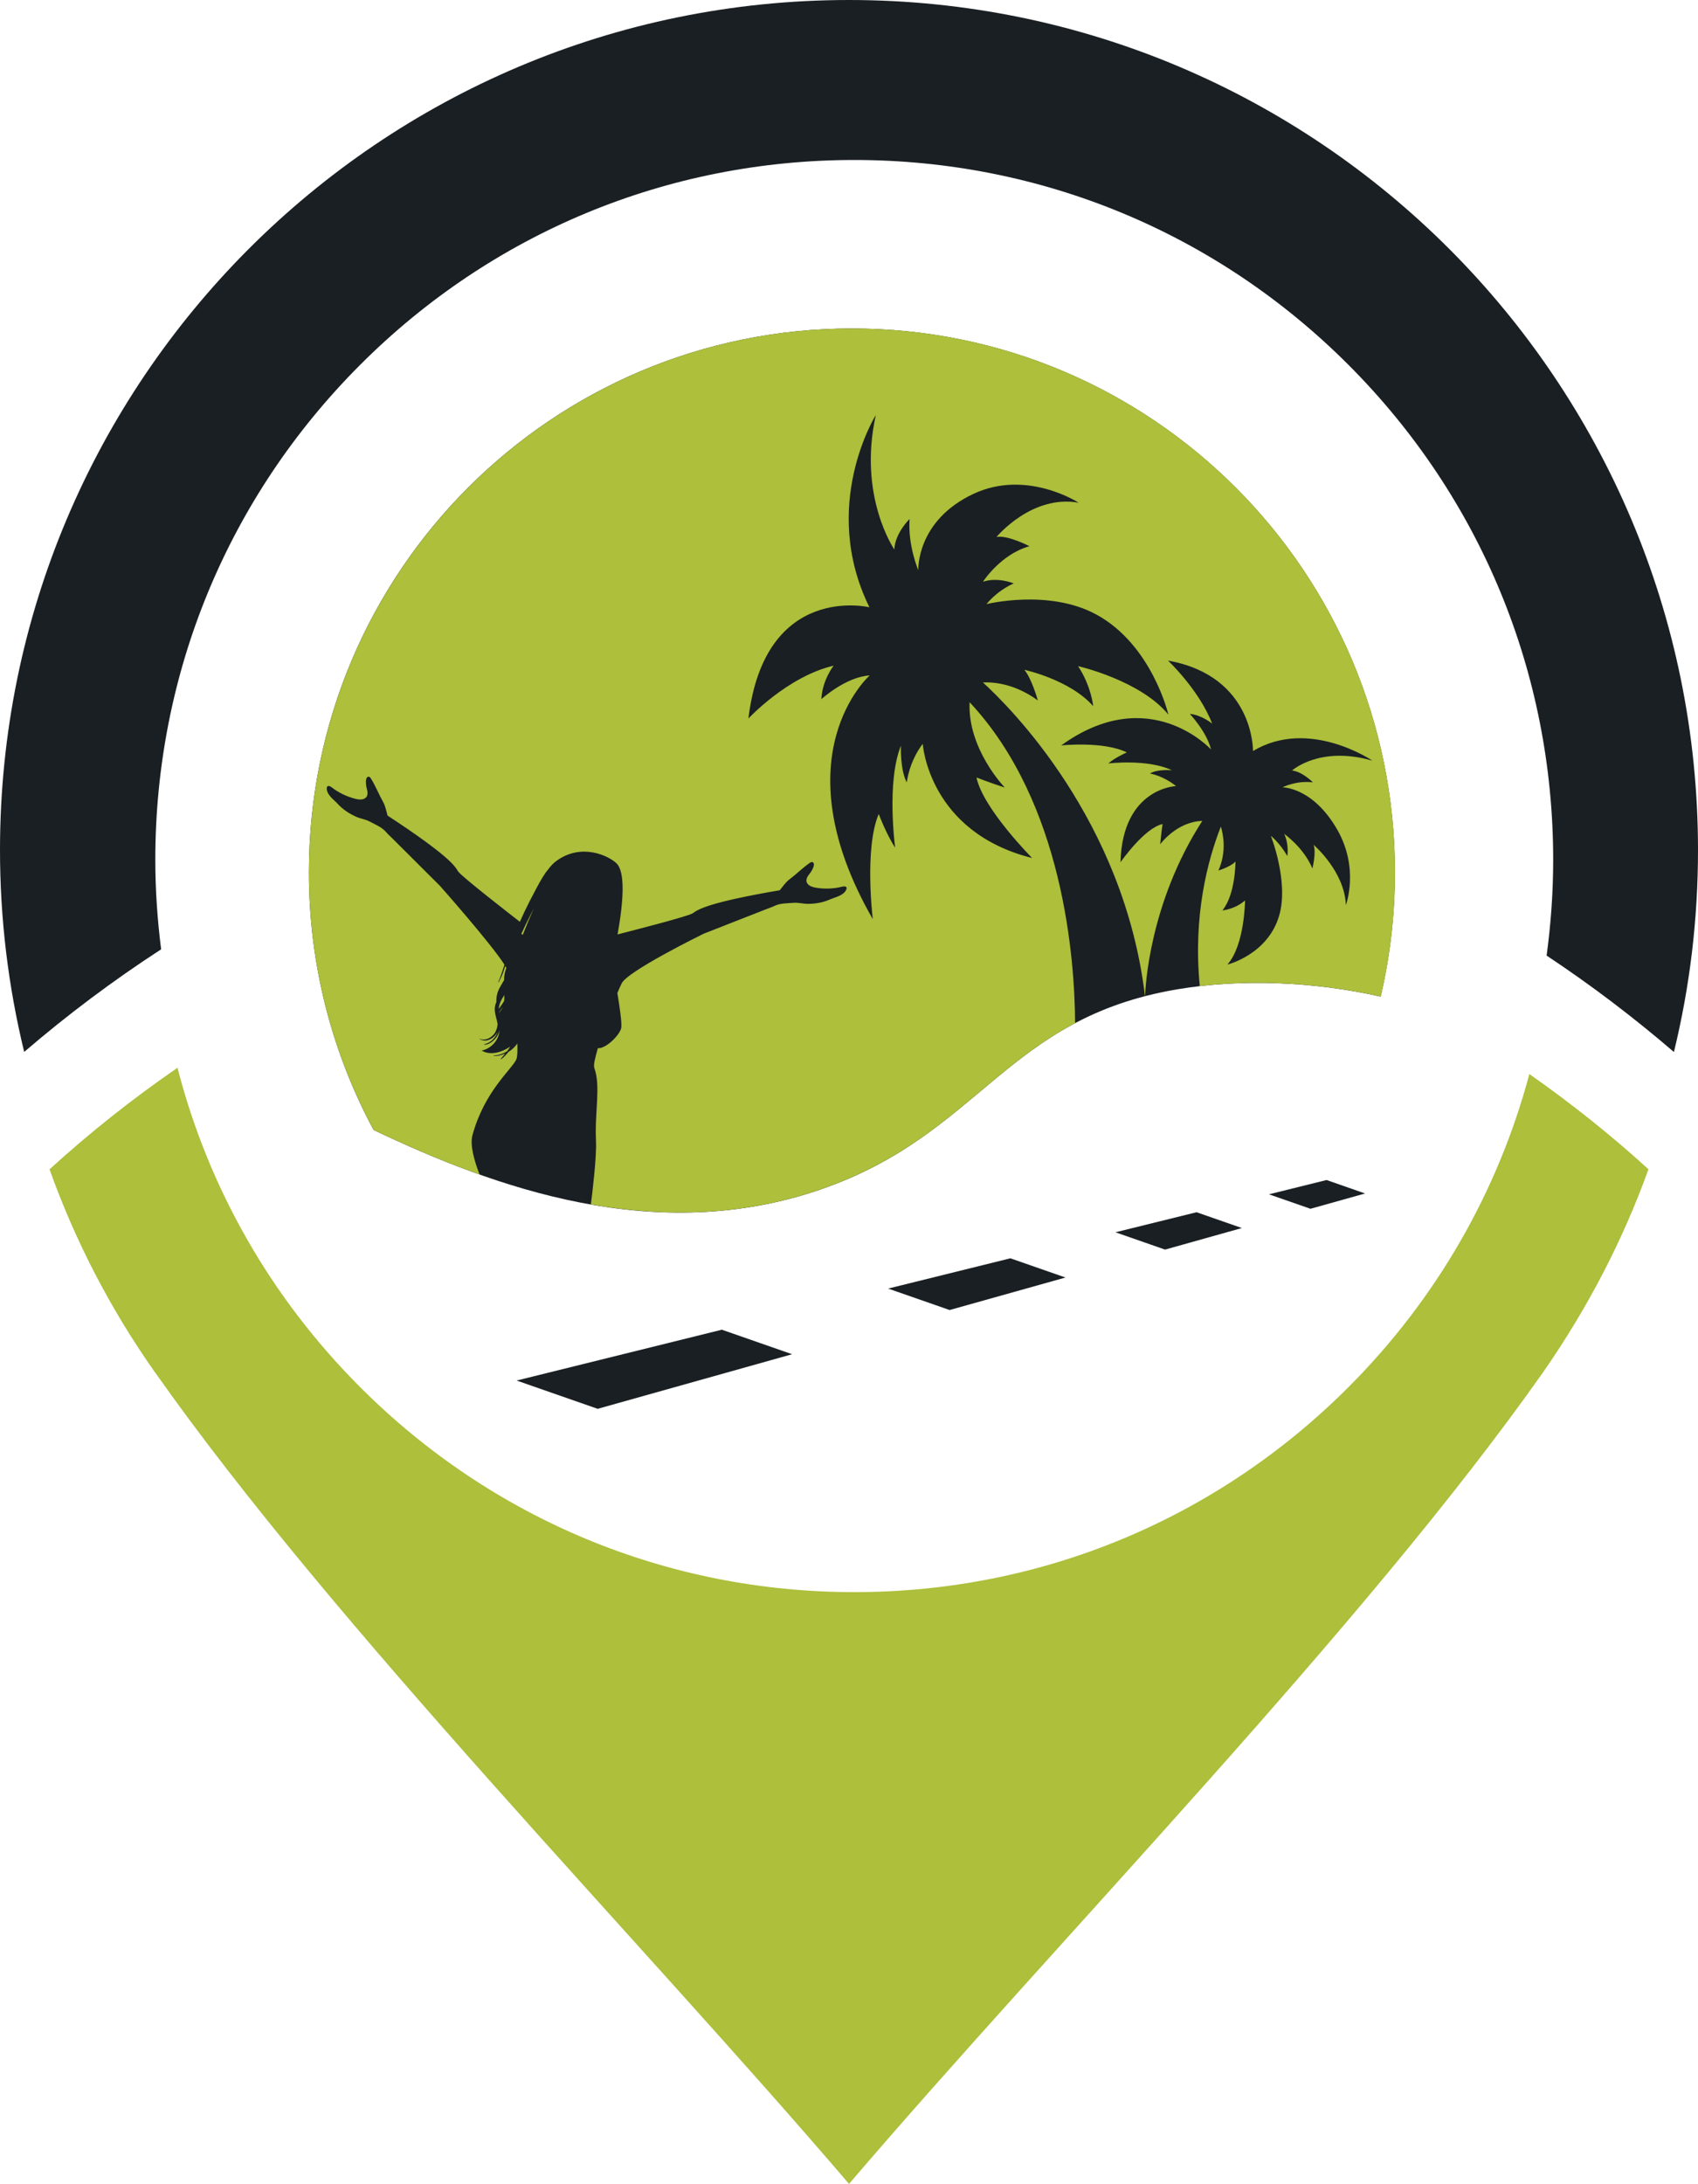
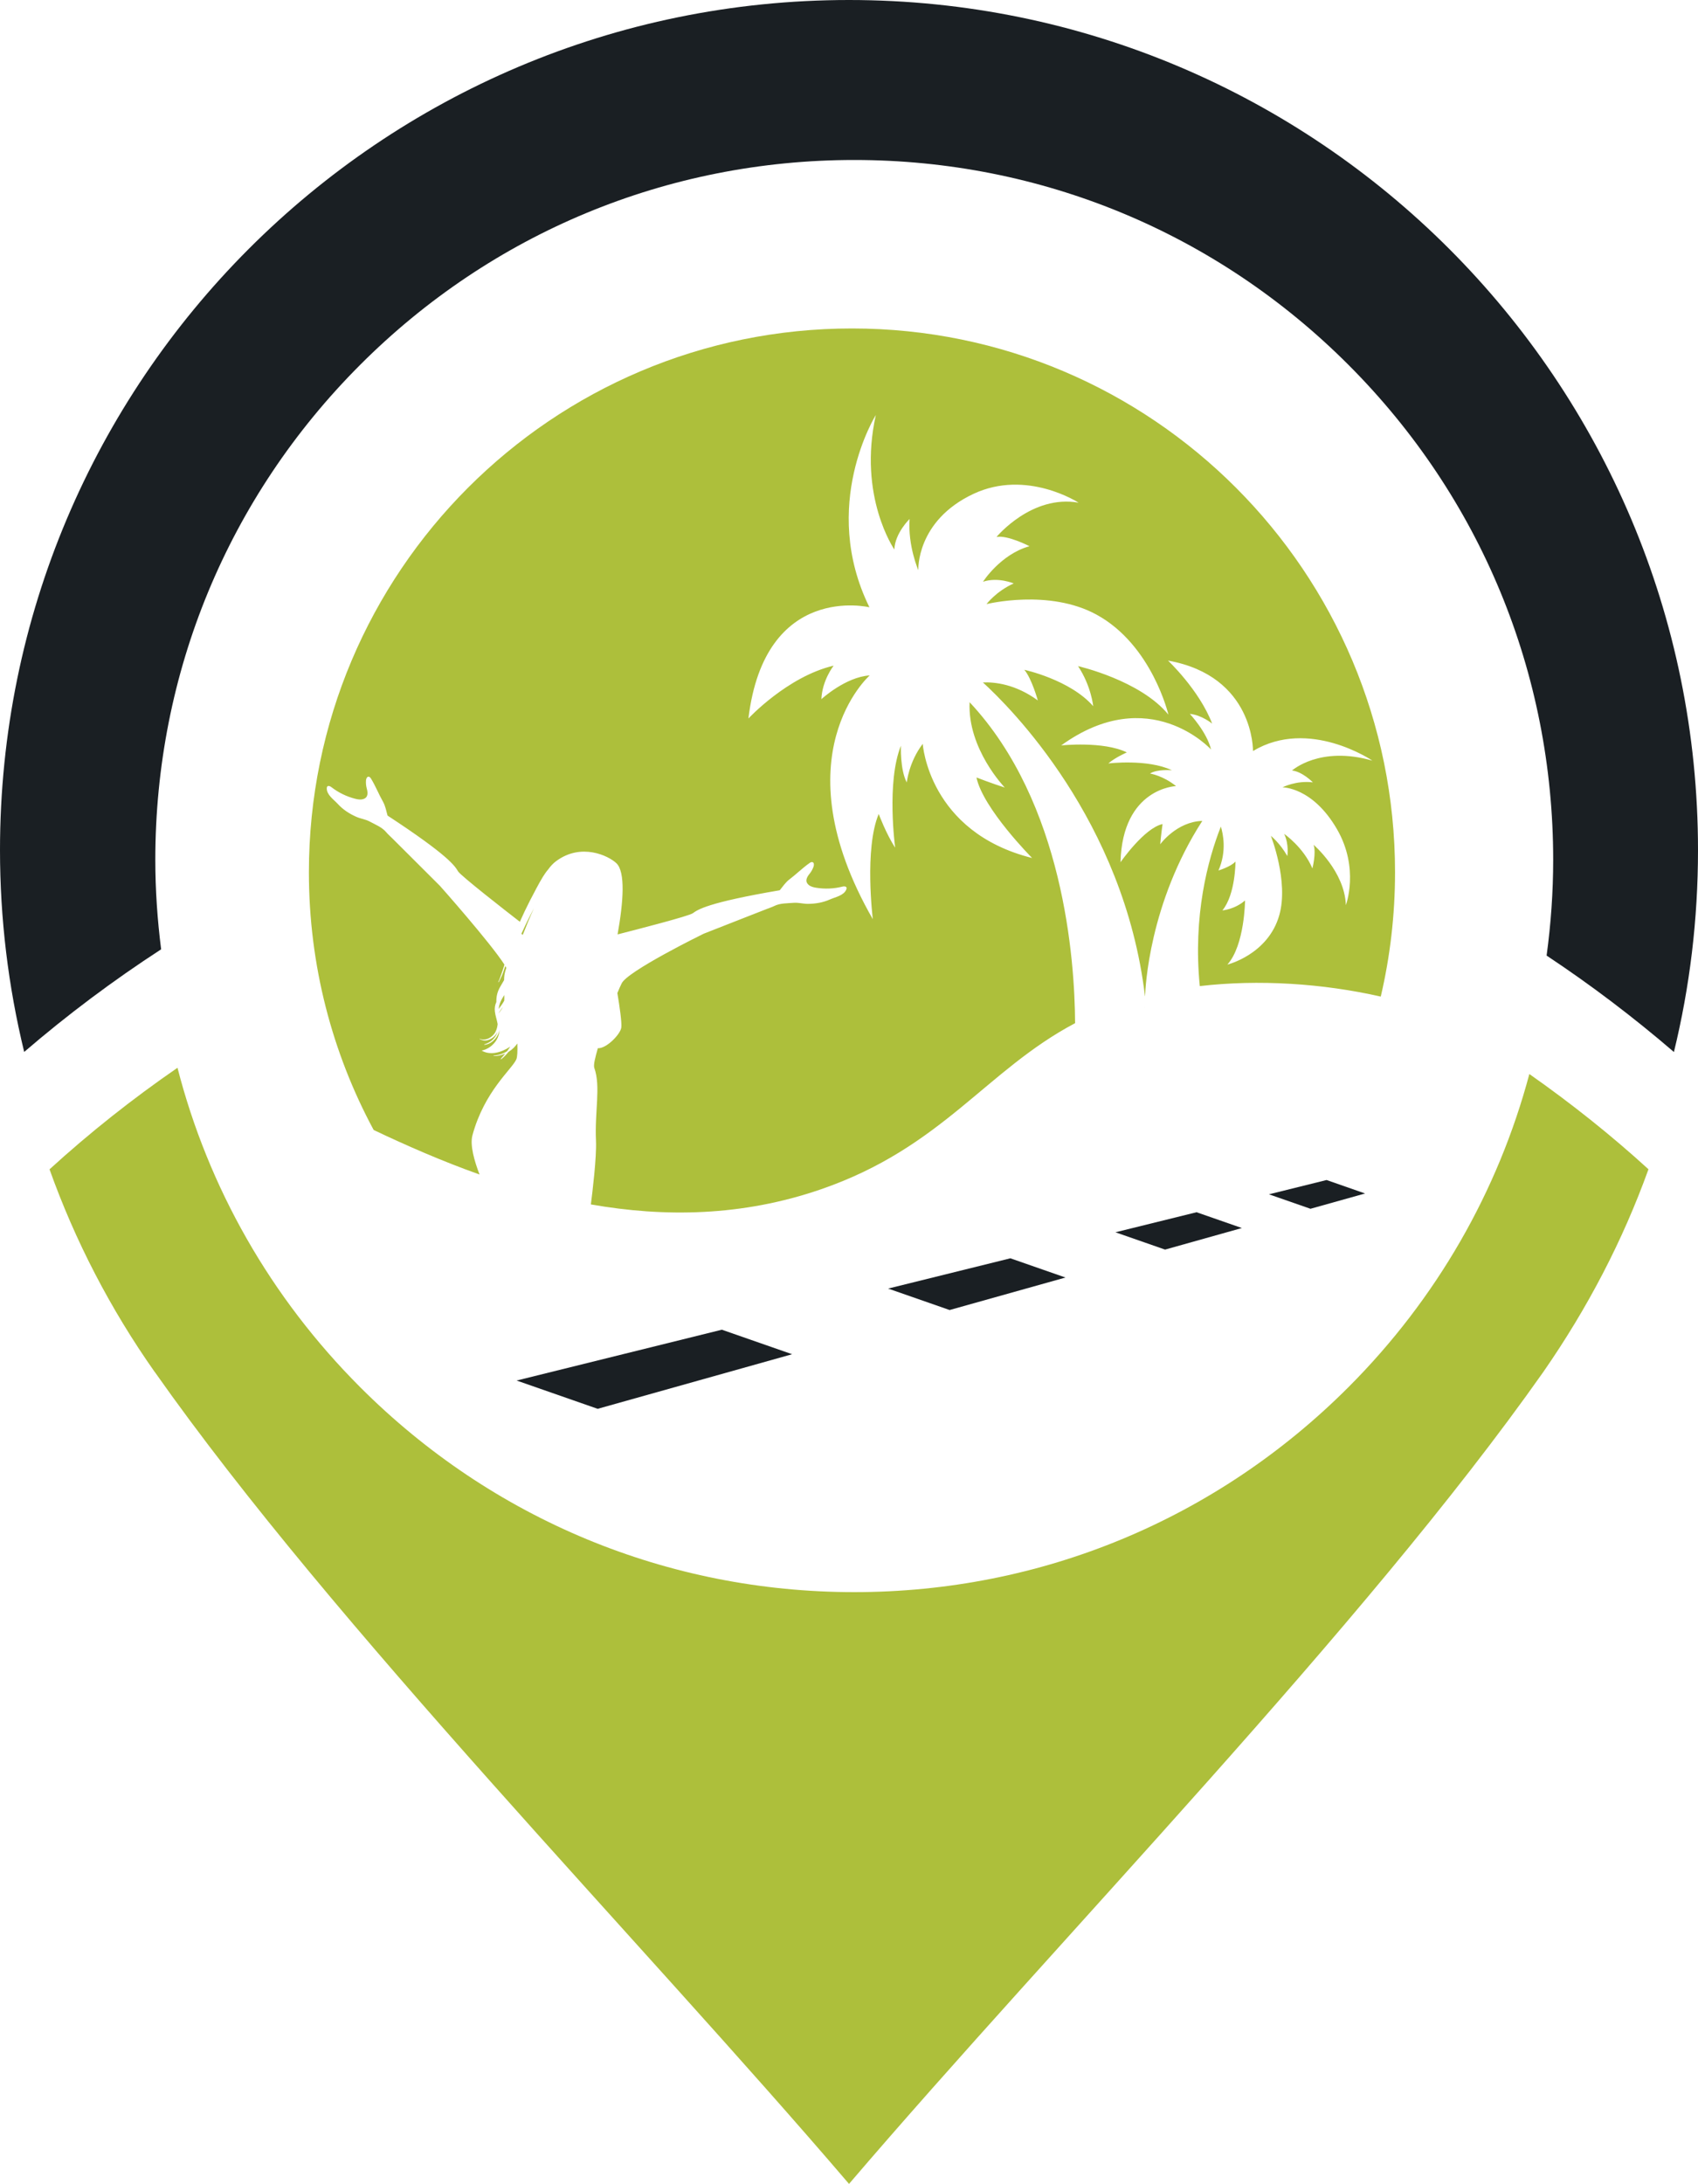
<svg xmlns="http://www.w3.org/2000/svg" width="837" height="1076" viewBox="0 0 837 1076" fill="none">
  <g clip-path="url(#clip0_2017_2377)">
-     <path d="M404.742 585.95C483.462 558.783 495.563 501.683 580.466 487.408C612.322 482.053 648.183 483.702 680.571 491.025C685.177 471.342 687.605 450.843 687.605 429.758C687.605 281.794 567.762 161.849 419.926 161.849C272.09 161.849 152.266 281.812 152.266 429.776C152.266 475.722 163.835 518.955 184.175 556.744C243.795 585.046 323.117 614.145 404.725 585.968L404.742 585.95Z" fill="#1A1F23" />
    <path fill-rule="evenodd" clip-rule="evenodd" d="M76.239 675.891C165.129 802.097 314.418 954.299 418.509 1076C522.6 954.299 671.889 802.097 760.796 675.891C782.678 644.38 800.006 611.024 812.585 576.09C794.088 559.209 774.421 543.586 753.869 529.169C738.437 586.961 708.122 639.982 664.731 683.41C599.637 748.561 513.139 784.435 421.096 784.435C329.052 784.435 242.59 748.543 177.496 683.41C133.308 639.184 102.656 585.063 87.49 526.083C65.343 541.352 44.241 558.038 24.415 576.126C36.995 611.308 54.34 644.841 76.222 675.909L76.239 675.891Z" fill="#ADBF3B" />
    <path fill-rule="evenodd" clip-rule="evenodd" d="M79.428 467.724C77.586 453.201 76.558 438.5 76.558 423.64C76.558 331.553 112.401 244.945 177.496 179.794C242.555 114.679 329.07 78.823 421.096 78.823C513.121 78.823 599.69 114.679 664.731 179.794C729.79 244.91 765.616 331.517 765.616 423.64C765.616 439.564 764.482 455.311 762.373 470.81C784.29 485.333 805.232 501.222 825.129 518.316C832.96 486.237 837 453.006 837 418.852C837 187.561 649.653 0 418.491 0C187.329 0 0 187.561 0 418.835C0 452.634 4.057 485.971 11.924 518.281C33.238 499.963 55.775 483.081 79.428 467.724Z" fill="#1A1F23" />
    <path d="M653.906 581.392L672.9 588.025L645.969 595.561L625.505 588.432L653.906 581.392Z" fill="#1A1F23" />
    <path d="M589.821 597.263L612.163 605.048L574.3 615.67L549.832 607.141L589.821 597.263Z" fill="#1A1F23" />
    <path d="M498.044 619.962L525.205 629.431L468.101 645.444L437.786 634.875L498.044 619.962Z" fill="#1A1F23" />
    <path d="M355.824 655.144L390.462 667.22L294.61 694.121L254.656 680.183L355.824 655.144Z" fill="#1A1F23" />
    <path d="M253.097 519.983C252.778 520.533 252.441 521.065 252.087 521.597C252.902 520.817 253.628 519.93 254.266 518.973C253.912 519.256 253.557 519.522 253.203 519.788C253.168 519.841 253.132 519.912 253.097 519.966V519.983Z" fill="#BDDD10" />
    <path d="M232.881 559.35C238.781 537.592 252.317 526.881 254.497 521.969C255.028 520.764 255.152 517.873 255.01 514.131C253.876 515.727 252.494 517.128 250.794 518.157C250.758 518.175 250.723 518.21 250.67 518.228C249.606 519.575 248.437 520.799 247.091 521.845C246.967 521.952 246.772 521.774 246.878 521.65C247.622 520.799 248.366 519.948 249.075 519.079C247.285 519.895 245.337 520.356 243.352 520.303C243.246 520.303 243.246 520.107 243.352 520.107C244.823 519.966 246.311 519.664 247.693 519.114C248.49 518.813 249.252 518.405 249.961 517.944C250.032 517.855 250.103 517.767 250.173 517.66C250.652 517.004 251.112 516.33 251.555 515.639C251.485 515.692 251.414 515.745 251.343 515.781C247.232 518.511 241.687 520.143 237.434 517.625C240.553 516.969 243.334 514.912 244.894 512.128C245.691 510.691 246.151 509.06 246.24 507.428C246.081 508.244 245.797 509.042 245.425 509.787C244.203 512.252 241.651 514.575 238.799 514.77C238.675 514.77 238.604 514.593 238.728 514.557C240.34 514.061 241.811 513.333 243.015 512.128C244.025 511.117 244.84 509.805 245.23 508.404C244.876 509.113 244.433 509.787 243.866 510.39C242.874 511.436 241.616 512.199 240.216 512.535C238.87 512.872 237.576 512.606 236.389 511.915C236.318 511.879 236.389 511.755 236.46 511.791C237.86 512.482 239.596 512.216 240.96 511.56C242.342 510.886 243.547 509.751 244.238 508.386C244.858 507.162 245.177 505.868 245.301 504.556C244.947 502.463 244.167 500.424 243.937 498.314C243.76 496.718 243.972 495.157 244.663 493.721C244.663 493.189 244.663 492.675 244.699 492.143C244.823 490.281 245.319 488.525 246.187 486.876C246.896 485.51 247.746 484.234 248.49 482.886C248.49 482.088 248.526 481.308 248.632 480.528C248.809 479.322 249.163 478.08 249.589 476.839C249.429 476.555 249.252 476.254 249.075 475.952C248.898 476.52 248.703 477.07 248.526 477.619C248.171 478.666 247.817 479.73 247.374 480.74C246.913 481.804 246.382 482.833 245.85 483.861C245.779 484.003 245.549 483.914 245.62 483.773C246.205 482.602 246.63 481.379 247.055 480.155C247.48 478.932 247.923 477.69 248.295 476.449C248.419 476.059 248.526 475.651 248.65 475.261C241.722 464.479 217.024 436.603 216.829 436.426C211.726 431.319 206.606 426.229 201.485 421.122C198.721 418.374 195.975 415.625 193.211 412.876C192.272 411.936 191.227 411.05 190.376 410.021C188.286 407.521 185.043 406.297 182.173 404.737C180.189 403.655 177.744 403.389 175.653 402.449C172.163 400.907 169.062 398.885 166.493 396.083C164.544 393.955 161 391.614 161.071 388.369C161.107 386.773 162.489 387.146 163.375 387.837C166.83 390.515 170.834 392.466 175.086 393.547C176.397 393.884 177.797 394.115 179.09 393.689C181.571 392.874 181.358 390.586 180.809 388.564C180.437 387.252 180.313 385.887 180.401 384.521C180.472 383.688 180.862 382.642 181.695 382.677C182.262 382.695 182.634 383.227 182.935 383.706C185.167 387.359 186.744 391.402 188.817 395.055C189.951 397.041 190.429 399.648 191.032 401.829C221.435 421.743 224.27 426.761 225.794 429.315C227.07 431.443 249.004 448.555 256.251 454.159C257.827 450.594 259.528 447.065 261.3 443.59C262.345 441.55 263.408 439.511 264.507 437.49C265.499 435.663 266.474 433.819 267.572 432.063C268.369 430.769 269.238 429.51 270.23 428.357C271.364 426.779 272.639 425.396 274.092 424.314C286.512 415.057 300.031 421.672 303.84 425.307C308.341 429.616 307.313 444.246 304.425 460.383C313.957 457.953 339.577 451.357 341.526 449.938C343.935 448.2 348.542 444.742 384.367 438.625C385.802 436.851 387.273 434.67 389.098 433.305C392.464 430.769 395.511 427.701 399.019 425.236C399.48 424.917 400.047 424.58 400.561 424.793C401.34 425.094 401.287 426.211 401.022 426.992C400.579 428.269 399.905 429.474 399.037 430.538C397.708 432.17 396.61 434.191 398.559 435.929C399.569 436.834 400.951 437.17 402.28 437.383C406.585 438.093 411.05 437.897 415.284 436.834C416.365 436.55 417.782 436.745 417.18 438.234C415.958 441.249 411.776 441.976 409.136 443.146C405.664 444.689 402.014 445.31 398.187 445.328C395.883 445.328 393.545 444.636 391.295 444.813C388.052 445.097 384.597 444.92 381.674 446.374C380.487 446.959 379.176 447.367 377.935 447.863C374.303 449.282 370.689 450.701 367.057 452.119C360.342 454.762 353.609 457.386 346.894 460.028C346.628 460.135 308.713 478.736 306.374 484.659C305.895 485.599 305.169 487.213 304.319 489.27C305.399 495.689 306.551 503.616 306.268 506.205C305.913 509.503 298.915 516.72 294.698 516.454C293.405 521.012 292.43 524.718 292.962 526.19C296.204 535.287 293.103 547.523 293.777 562.064C294.149 570.132 292.005 587.581 291.261 593.415C327.316 599.764 365.781 599.391 404.76 585.932C464.557 565.291 485.925 527.396 529.953 504.112C529.776 472.796 524.337 395.533 477.952 345.97C476.853 368.987 495.28 388.015 495.28 388.015C489.238 386.117 481.336 383.067 481.336 383.067C484.525 398.353 508.763 422.736 508.763 422.736C457.647 409.933 454.848 366.487 454.848 366.487C447.973 375.478 446.981 385.532 446.981 385.532C443.615 379.201 444.093 367.427 444.093 367.427C436.847 385.355 441.258 417.629 441.258 417.629C436.935 411.138 433.144 401.048 433.144 401.048C425.933 418.161 430.238 452.882 430.238 452.882C383.959 372.232 428.697 332.777 428.697 332.777C416.808 333.521 404.884 344.48 404.884 344.48C405.274 335.135 410.926 327.971 410.926 327.971C388.141 333.309 368.917 354.003 368.917 354.003C377.05 286.742 428.573 299.208 428.573 299.208C403.874 248.988 431.726 204.479 431.726 204.479C422.797 244.608 440.851 270.729 440.851 270.729C441.188 262.607 448.363 255.709 448.363 255.709C447.46 268.991 452.669 280.925 452.669 280.925C452.669 280.925 451.499 256.631 479.847 243.332C506.105 231.007 531.689 247.676 531.689 247.676C508.532 243.544 491.204 264.576 491.204 264.576C496.608 263.494 507.469 269.115 507.469 269.115C493.153 273.105 484.56 286.618 484.56 286.618C491.931 284.171 499.691 287.451 499.691 287.451C491.027 291.335 486.279 297.648 486.279 297.648C486.279 297.648 517.001 289.987 540.513 302.826C567.922 317.792 575.948 352.105 575.948 352.105C562.111 335.171 531.406 328.201 531.406 328.201C537.89 337.955 538.883 347.938 538.883 347.938C527.437 334.851 504.936 330.01 504.936 330.01C508.585 334.337 511.58 345.101 511.58 345.101C500.542 337.05 490.336 335.986 484.507 336.234C497.618 348.169 554.031 404.028 564.396 490.795C564.414 490.795 564.432 490.795 564.449 490.795C564.573 486.84 566.451 445.008 592.656 404.453C579.935 404.843 571.908 415.98 571.908 415.98C572.263 411.653 573.06 406.014 573.06 406.014C564.059 407.929 552.33 424.828 552.33 424.828C553.287 388.192 579.704 387.305 579.704 387.305C573.22 382.092 566.894 381.117 566.894 381.117C570.332 378.847 577.667 379.503 577.667 379.503C565.619 373.793 546.324 376.151 546.324 376.151C549.744 373.19 555.449 370.707 555.449 370.707C543.915 365.051 523.096 367.267 523.096 367.267C566.558 335.88 596.961 369.271 596.961 369.271C594.888 360.653 586.508 351.733 586.508 351.733C592.319 352.247 597.51 356.521 597.51 356.521C591.132 339.905 575.753 325.471 575.753 325.471C618.346 333.096 617.638 370.033 617.638 370.033C645.26 353.471 676.496 374.768 676.496 374.768C650.539 367.267 636.879 379.645 636.879 379.645C641.929 380.106 647.155 385.461 647.155 385.461C638.828 384.45 632.184 387.926 632.184 387.926C632.184 387.926 646.996 387.713 659.062 408.567C670.224 427.878 663.42 445.948 663.42 445.948C662.835 429.297 647.51 416.228 647.51 416.228C648.909 420.165 646.925 427.878 646.925 427.878C642.531 417.416 633.017 410.855 633.017 410.855C635.533 416.246 634.558 421.778 634.558 421.778C630.979 415.412 626.443 411.812 626.443 411.812C626.443 411.812 635.338 434.227 630.607 450.896C625.097 470.331 605.023 475.243 605.023 475.243C613.58 465.667 613.722 443.661 613.722 443.661C608.584 448.094 602.56 448.555 602.56 448.555C609.08 440.628 609.009 424.474 609.009 424.474C606.83 426.992 600.611 428.889 600.611 428.889C604.828 419.42 602.843 410.589 601.798 407.255C595.384 423.552 587.978 451.126 591.416 485.847C620.402 482.478 651.868 484.5 680.624 491.008C685.231 471.324 687.658 450.825 687.658 429.74C687.658 281.777 567.816 161.831 419.979 161.831C272.143 161.831 152.266 281.812 152.266 429.776C152.266 475.722 163.835 518.955 184.193 556.744C200.28 564.369 217.786 572.065 236.389 578.679C233.855 572.118 231.57 564.209 232.881 559.368V559.35Z" fill="#ADBF3B" />
    <path d="M257.013 460.081C257.261 460.276 257.491 460.454 257.686 460.596C259.422 456.162 261.247 451.765 263.214 447.42C262.576 448.644 261.938 449.885 261.318 451.109C259.812 454.07 258.377 457.049 257.013 460.064V460.081Z" fill="#ADBF3B" />
    <path d="M245.762 499.342C246.47 498.402 247.232 497.462 247.746 496.416C247.782 496.363 247.799 496.31 247.817 496.239C247.746 496.328 247.675 496.434 247.604 496.523C246.949 497.409 246.258 498.331 245.762 499.324V499.342Z" fill="#ADBF3B" />
    <path d="M246.399 494.412C246.08 495.299 245.903 496.203 245.814 497.126C246.399 496.274 247.037 495.459 247.604 494.607C247.958 494.075 248.277 493.543 248.561 492.994C248.614 492.089 248.596 491.167 248.561 490.245C247.746 491.593 246.913 492.923 246.399 494.412Z" fill="#ADBF3B" />
    <path d="M564.432 496.15C564.432 496.15 564.397 496.15 564.379 496.15C564.379 496.257 564.414 496.363 564.414 496.469C564.414 496.469 564.414 496.328 564.414 496.133L564.432 496.15Z" fill="#ADBF3B" />
  </g>
  <defs>
    <clipPath id="clip0_2017_2377">
      <rect width="837" height="1076" fill="white" />
    </clipPath>
  </defs>
</svg>